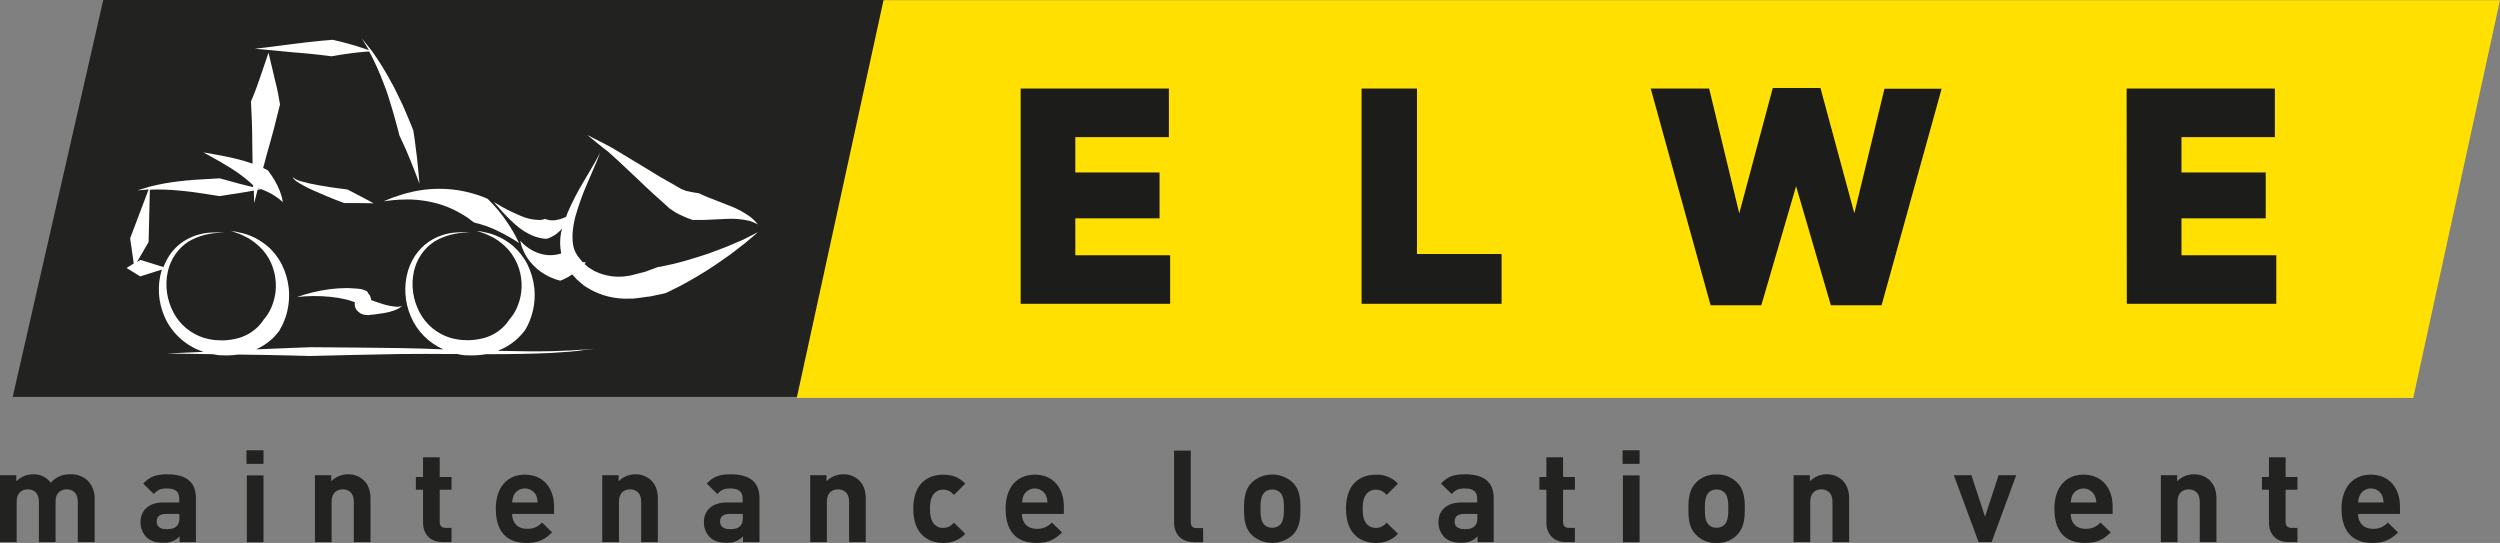
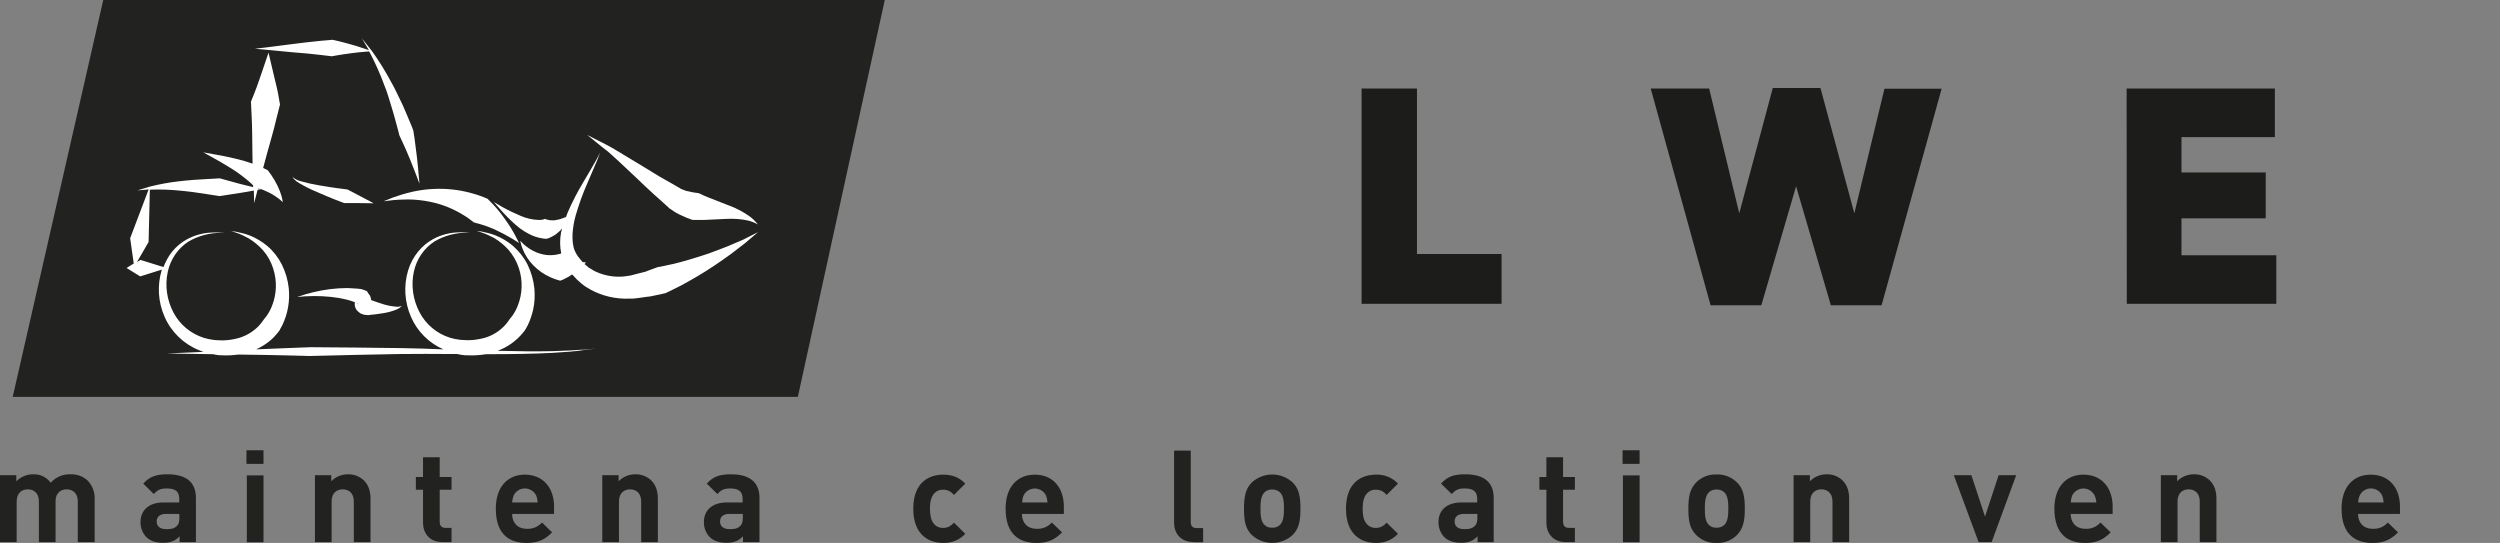
<svg xmlns="http://www.w3.org/2000/svg" version="1.1" id="elwe_btp_2020" x="0px" y="0px" viewBox="0 0 1394.7 302.9" style="enable-background:new 0 0 1394.7 302.9;" xml:space="preserve">
  <rect x="0" y="0" width="1394.7" height="302.9" fill="#808080" stroke="none" />
  <style type="text/css">
	.st0{fill:#222221;}
	.st1{fill:#FFE000;}
	.st2{fill:#1C1C1B;}
	.st3{fill:#FFFFFF;}
</style>
  <polygon class="st0" points="445.1,221.4 7.1,221.4 57.6,0 493.6,0 " />
  <path class="st0" d="M43.4,302.4v-22.6c0-5.1-3.2-6.8-6.2-6.8s-6.2,1.7-6.2,6.6v22.8h-9.3v-22.6c0-5.1-3.2-6.8-6.2-6.8  s-6.2,1.7-6.2,6.8v22.6H0v-37.3h9.1v3.4c2.5-2.5,5.8-3.9,9.3-3.9c3.9-0.2,7.6,1.6,9.9,4.7c2.8-3.2,6.9-4.9,11.2-4.7  c3.4-0.1,6.7,1.1,9.2,3.3c2.8,2.8,4.3,6.7,4.1,10.6v23.9H43.4z" />
  <path class="st0" d="M100.2,302.4v-3.2c-2.5,2.5-4.9,3.6-9.2,3.6s-7.3-1.1-9.5-3.3c-2.1-2.3-3.2-5.3-3.1-8.4  c0-5.9,4.1-10.8,12.8-10.8h8.8v-1.9c0-4.1-2-5.9-7-5.9c-3.6,0-5.2,0.9-7.2,3.1l-5.9-5.8c3.7-4,7.2-5.2,13.5-5.2  c10.5,0,15.9,4.4,15.9,13.2v24.6H100.2z M100,286.7h-7.4c-3.4,0-5.2,1.6-5.2,4.2s1.7,4.3,5.4,4.3c2.6,0,4.2-0.2,5.9-1.8  c1-0.9,1.4-2.4,1.4-4.7L100,286.7z" />
  <path class="st0" d="M137.5,251.2h9.5v7.6h-9.5V251.2z M137.7,265.2h9.3v37.3h-9.3L137.7,265.2z" />
  <path class="st0" d="M197.4,302.4v-22.6c0-5.1-3.2-6.8-6.2-6.8s-6.2,1.7-6.2,6.8v22.6h-9.3v-37.3h9.1v3.4c2.4-2.5,5.8-3.9,9.3-3.9  c3.3-0.1,6.4,1.1,8.8,3.3c3,3,3.8,6.5,3.8,10.6v23.9H197.4z" />
  <path class="st0" d="M246.8,302.4c-7.6,0-10.8-5.4-10.8-10.7v-18.5h-4v-7.1h4v-11h9.3v11h6.6v7.1h-6.6v17.9c0,2.1,1,3.4,3.2,3.4h3.4  v7.9H246.8z" />
  <path class="st0" d="M285.7,286.7c0,4.8,2.9,8.3,8.2,8.3c3.2,0.2,6.3-1.1,8.5-3.5l5.6,5.5c-3.8,3.8-7.5,5.9-14.2,5.9  c-8.8,0-17.2-4-17.2-19.1c0-12.2,6.6-19,16.2-19c10.4,0,16.3,7.6,16.3,17.8v4.1H285.7z M299.1,276.3c-1.8-3.4-6-4.8-9.4-3.1  c-1.3,0.7-2.4,1.7-3.1,3.1c-0.5,1.3-0.8,2.6-0.9,4h14.2C299.9,278.9,299.6,277.6,299.1,276.3" />
  <path class="st0" d="M357.7,302.4v-22.6c0-5.1-3.2-6.8-6.2-6.8s-6.2,1.7-6.2,6.8v22.6H336v-37.3h9.1v3.4c2.4-2.5,5.8-3.9,9.3-3.9  c3.3-0.1,6.4,1.1,8.8,3.3c3,3,3.8,6.5,3.8,10.6v23.9H357.7z" />
  <path class="st0" d="M414.5,302.4v-3.2c-2.5,2.5-4.9,3.6-9.2,3.6s-7.3-1.1-9.5-3.3c-2.1-2.3-3.2-5.3-3.1-8.4  c0-5.9,4.1-10.8,12.8-10.8h8.8v-1.9c0-4.1-2-5.9-6.9-5.9c-3.6,0-5.2,0.9-7.2,3.1l-5.9-5.8c3.6-4,7.2-5.2,13.5-5.2  c10.4,0,15.9,4.4,15.9,13.2v24.6H414.5z M414.3,286.7h-7.4c-3.4,0-5.2,1.6-5.2,4.2s1.7,4.3,5.4,4.3c2.6,0,4.2-0.2,5.9-1.8  c1-0.9,1.4-2.4,1.4-4.7V286.7z" />
-   <path class="st0" d="M473.7,302.4v-22.6c0-5.1-3.2-6.8-6.2-6.8s-6.2,1.7-6.2,6.8v22.6H452v-37.3h9.1v3.4c2.4-2.5,5.8-3.9,9.3-3.9  c3.3-0.1,6.4,1.1,8.8,3.3c3,3,3.8,6.5,3.8,10.6v23.9H473.7z" />
  <path class="st0" d="M526.2,302.9c-7.5,0-16.7-4-16.7-19.1s9.2-19,16.7-19c5.2,0,9,1.6,12.3,5l-6.3,6.3c-1.9-2.1-3.6-2.9-6-2.9  c-2.1-0.1-4,0.8-5.3,2.4c-1.4,1.8-2.1,4.3-2.1,8.2s0.7,6.5,2.1,8.3c1.3,1.6,3.2,2.5,5.3,2.4c2.4,0,4.1-0.9,6-2.9l6.3,6.2  C535.4,301.2,530.9,303,526.2,302.9" />
  <path class="st0" d="M570.1,286.7c0,4.8,2.9,8.3,8.2,8.3c3.2,0.2,6.3-1.1,8.5-3.5l5.7,5.5c-3.8,3.8-7.5,5.9-14.2,5.9  c-8.8,0-17.3-4-17.3-19.1c0-12.2,6.6-19,16.3-19c10.4,0,16.2,7.6,16.2,17.8v4.1H570.1z M583.5,276.3c-1.8-3.4-6-4.8-9.4-3  c-1.3,0.7-2.4,1.7-3,3c-0.6,1.3-0.8,2.6-0.9,4h14.2C584.3,278.9,584,277.6,583.5,276.3" />
  <path class="st0" d="M665.9,302.4c-7.7,0-10.9-5.4-10.9-10.7v-40.3h9.3v39.8c0,2.2,0.9,3.4,3.3,3.4h3.6v7.9H665.9z" />
  <path class="st0" d="M721.3,298.3c-6.5,6.1-16.6,6.1-23.1,0c-3.4-3.5-4.2-7.7-4.2-14.5s0.9-11,4.2-14.5c6.5-6.1,16.6-6.1,23.1,0  c3.4,3.5,4.2,7.7,4.2,14.5S724.7,294.7,721.3,298.3 M714.1,274.7c-1.2-1.1-2.7-1.7-4.4-1.6c-1.6-0.1-3.2,0.5-4.3,1.6  c-1.9,1.9-2.2,5.2-2.2,9s0.2,7.2,2.2,9.1c1.1,1.1,2.7,1.7,4.3,1.6c1.6,0.1,3.2-0.5,4.4-1.6c1.9-1.9,2.2-5.2,2.2-9.1  S716,276.6,714.1,274.7" />
  <path class="st0" d="M767.6,302.9c-7.5,0-16.7-4-16.7-19.1s9.2-19,16.7-19c4.6-0.2,9.1,1.6,12.3,5l-6.3,6.3c-1.9-2.1-3.6-2.9-6-2.9  c-2.1-0.1-4,0.8-5.3,2.4c-1.4,1.8-2.1,4.3-2.1,8.2s0.6,6.5,2.1,8.3c1.3,1.6,3.3,2.5,5.3,2.4c2.4,0,4.1-0.9,6-2.9l6.3,6.2  C776.8,301.2,772.3,303,767.6,302.9" />
  <path class="st0" d="M824.3,302.4v-3.2c-2.5,2.5-4.9,3.6-9.2,3.6s-7.3-1.1-9.5-3.3c-2.1-2.3-3.2-5.3-3.1-8.4  c0-5.9,4.1-10.8,12.8-10.8h8.8v-1.9c0-4.1-2-5.9-7-5.9c-3.6,0-5.2,0.9-7.2,3.1l-6-5.8c3.7-4,7.2-5.2,13.5-5.2  c10.5,0,15.9,4.4,15.9,13.2v24.6H824.3z M824.1,286.7h-7.4c-3.4,0-5.2,1.6-5.2,4.2s1.7,4.3,5.4,4.3c2.6,0,4.2-0.2,5.9-1.8  c1-0.9,1.4-2.4,1.4-4.7V286.7z" />
  <path class="st0" d="M873.5,302.4c-7.6,0-10.8-5.4-10.8-10.7v-18.5h-3.9v-7.1h3.9v-11h9.3v11h6.6v7.1H872v17.9c0,2.1,1,3.4,3.2,3.4  h3.4v7.9H873.5z" />
  <path class="st0" d="M905.2,251.2h9.5v7.6h-9.5V251.2z M905.4,265.2h9.3v37.3h-9.3V265.2z" />
  <path class="st0" d="M969.2,298.3c-3,3.1-7.3,4.8-11.6,4.6c-4.3,0.2-8.5-1.5-11.5-4.6c-3.4-3.5-4.2-7.7-4.2-14.5s0.9-11,4.2-14.5  c3-3.1,7.2-4.8,11.5-4.6c4.3-0.2,8.5,1.5,11.6,4.6c3.4,3.5,4.2,7.7,4.2,14.5S972.5,294.7,969.2,298.3 M962,274.7  c-1.2-1.1-2.7-1.7-4.4-1.6c-1.6-0.1-3.2,0.5-4.3,1.6c-1.9,1.9-2.2,5.2-2.2,9s0.2,7.2,2.2,9.1c1.1,1.1,2.7,1.7,4.3,1.6  c1.6,0.1,3.2-0.5,4.4-1.6c1.9-1.9,2.2-5.2,2.2-9.1S963.9,276.6,962,274.7" />
  <path class="st0" d="M1022.3,302.4v-22.6c0-5.1-3.2-6.8-6.2-6.8s-6.2,1.7-6.2,6.8v22.6h-9.3v-37.3h9.1v3.4c2.4-2.5,5.8-3.9,9.3-3.9  c3.3-0.1,6.4,1.1,8.8,3.3c3,3,3.8,6.5,3.8,10.6v23.9H1022.3z" />
  <polygon class="st0" points="1111.1,302.4 1103.8,302.4 1090,265.1 1099.8,265.1 1107.4,288.2 1115,265.1 1124.8,265.1 " />
  <path class="st0" d="M1155.2,286.7c0,4.8,2.9,8.3,8.2,8.3c3.2,0.2,6.3-1.1,8.4-3.5l5.7,5.5c-3.8,3.8-7.4,5.9-14.2,5.9  c-8.8,0-17.2-4-17.2-19.1c0-12.2,6.6-19,16.2-19c10.4,0,16.3,7.6,16.3,17.8v4.1H1155.2z M1168.5,276.3c-1.8-3.4-6-4.8-9.4-3  c-1.3,0.7-2.4,1.7-3,3c-0.5,1.3-0.8,2.6-0.8,4h14.2C1169.4,278.9,1169.1,277.6,1168.5,276.3" />
  <path class="st0" d="M1227.2,302.4v-22.6c0-5.1-3.2-6.8-6.2-6.8s-6.2,1.7-6.2,6.8v22.6h-9.3v-37.3h9.1v3.4c2.4-2.5,5.8-3.9,9.3-3.9  c3.3-0.1,6.4,1.1,8.8,3.3c3,3,3.8,6.5,3.8,10.6v23.9H1227.2z" />
-   <path class="st0" d="M1276.6,302.4c-7.6,0-10.8-5.4-10.8-10.7v-18.5h-3.9v-7.1h3.9v-11h9.3v11h6.6v7.1h-6.6v17.9  c0,2.1,1,3.4,3.2,3.4h3.4v7.9H1276.6z" />
  <path class="st0" d="M1315.5,286.7c0,4.8,2.9,8.3,8.2,8.3c3.2,0.2,6.3-1.1,8.4-3.5l5.7,5.5c-3.8,3.8-7.5,5.9-14.2,5.9  c-8.8,0-17.3-4-17.3-19.1c0-12.2,6.6-19,16.3-19c10.4,0,16.3,7.6,16.3,17.8v4.1H1315.5z M1328.9,276.3c-1.7-3.4-5.9-4.8-9.3-3.1  c-1.4,0.7-2.5,1.8-3.1,3.1c-0.6,1.3-0.9,2.6-0.9,4h14.2C1329.7,278.9,1329.4,277.6,1328.9,276.3" />
-   <polygon class="st1" points="1346.3,222 444.5,222 492.9,0.1 1394.7,0.1 " />
-   <path class="st2" d="M569.4,49.4h82.7v27.1h-52.2v19.7h47v25.6h-47v20.6h52.9v27.1h-83.4V49.4z" />
  <path class="st2" d="M759.6,49.4h30.9v92.3h47.2v27.8h-78.1V49.4z" />
  <path class="st2" d="M920.9,49.4h32.6l16.8,69.6L989,49.1h26.6l18.9,69.9l16.8-69.5h31.9l-33.5,120.8h-28.3l-19.4-66.4l-19.4,66.4  h-28.3L920.9,49.4z" />
  <path class="st2" d="M1186.4,49.4h82.7v27.1H1217v19.7h47v25.6h-47v20.6h52.9v27.1h-83.4L1186.4,49.4z" />
  <path class="st3" d="M318.4,195.5l-10.2,0.4c-8.8,0.2-19.3,0.1-30.6-0.2c5.5-2,10.4-5.5,14.1-10l1.1-1.4c0.2-0.3,0.3-0.5,0.5-0.8  c0.3-0.5,0.7-1.3,1.2-2.2c1.3-2.7,2.2-5.5,2.9-8.4c0.9-4,1.1-8.1,0.7-12.2c-0.5-4.6-1.8-9-3.8-13.1c-2-4-4.8-7.5-8.2-10.5  c-2.9-2.4-6.2-4.4-9.7-5.8c-2.4-0.9-5-1.6-7.6-2.1l-2.9-0.4l2.8,0.9c2.4,0.8,4.7,1.9,7,3.1c3,1.8,5.8,4.1,8.1,6.7  c2.5,3,4.5,6.4,5.7,10.2c2.2,6.8,2,14.1-0.6,20.7c-0.8,2.1-1.8,4-3.1,5.8c-0.5,0.6-0.9,1.1-1.1,1.4c-0.1,0.2-0.3,0.3-0.4,0.5l-0.7,1  c-0.7,1-1.4,1.9-2.3,2.8c-3,3.1-6.8,5.4-11,6.6c-3,0.8-6.1,1.3-9.2,1.3l-2.3-0.1c-0.9,0-1.7-0.1-2.6-0.2c-1.7-0.2-3.5-0.6-5.2-1.1  c-7.3-2.3-13.4-7.4-16.9-14.1c-3.7-7-4.9-15.1-3.2-22.8c1.5-6.9,5.6-13,11.5-16.8c5.6-3.3,12.1-5,18.6-4.9h1.5l-1.5-0.1  c-1.4-0.1-2.9-0.2-4.3-0.1c-5.3,0-10.5,1.3-15.1,3.8c-3.1,1.7-5.9,4-8.2,6.8c-2.6,3.1-4.5,6.7-5.7,10.6c-2.6,8.6-2,17.8,1.6,26  c3.5,8.1,10,14.6,18.1,18.1c-8-0.3-15.9-0.6-23.4-0.7l-25.6-0.3l-25-0.2c0,0-14.2,0.5-30.5,1.2c3.1-1.4,5.9-3.2,8.4-5.4  c1.3-1.1,2.4-2.4,3.5-3.7l1.1-1.4c0.2-0.3,0.3-0.5,0.4-0.8l1.2-2.2c3.1-6.4,4.3-13.5,3.6-20.6c-0.5-4.6-1.8-9-3.8-13.1  c-2-4-4.8-7.6-8.2-10.5c-2.9-2.4-6.2-4.4-9.7-5.8c-2.4-0.9-5-1.6-7.6-2.1l-2.9-0.4l2.8,0.9c2.4,0.8,4.7,1.9,6.9,3.1  c3,1.8,5.8,4.1,8.1,6.7c2.6,3,4.5,6.4,5.7,10.2c2.2,6.8,2,14.1-0.6,20.7c-0.8,2.1-1.8,4-3.1,5.8l-1.1,1.4c-0.1,0.2-0.3,0.3-0.4,0.5  l-0.7,1c-0.7,1-1.5,1.9-2.3,2.8c-3.1,3.1-6.9,5.4-11.1,6.6c-3,0.8-6.1,1.3-9.2,1.3l-2.3-0.1c-0.9,0-1.7-0.1-2.6-0.2  c-1.7-0.2-3.5-0.6-5.2-1.1c-7.3-2.3-13.4-7.3-17-14.1c-3.7-7-4.9-15.1-3.2-22.8c1.5-6.9,5.6-13,11.5-16.8c5.6-3.3,12.1-5,18.6-4.9  h1.5l-1.5-0.1c-1.4-0.1-2.9-0.2-4.3-0.1c-5.3,0-10.5,1.3-15.1,3.8c-3.1,1.7-5.9,4-8.2,6.8c-2.1,2.6-3.7,5.6-4.9,8.7l-12.8-4l-2,1.2  l6.5-11.2l0.7-29.1l0.7-0.1c5.2-0.2,10.4,0,15.6,0.5c5.6,0.5,11.3,1.3,15.5,2l7.1,1.1l11.6-1.8c2.7-0.4,5.4-0.9,7.5-1.3  c0.1,4.2,0.2,7,0.2,7s0.8-3,1.9-7.4l1.9-0.4l-1.7-0.4c0-0.1,0-0.1,0-0.2c2.2,0.7,4.4,1.6,6.5,2.7c1.8,0.9,3.6,2.1,5.2,3.3l2.2,1.9  c0,0-0.3-1.2-0.6-2.9c-0.6-2.2-1.4-4.3-2.4-6.3c-1-2.1-2.2-4.1-3.5-6c-1.1-1.6-1.9-2.6-1.9-2.6s-1-0.5-2.6-1.3  c0.7-2.6,1.4-5.2,2.1-7.8c1.9-6.9,3.9-13.6,5.1-18.9l2.2-8.7l-0.8-4.5c-0.4-2.7-1.3-6.4-2.2-10c-1.7-7.2-3.4-14.4-3.4-14.4  s-2.3,6.9-4.7,13.8c-1.2,3.4-2.3,6.7-3.4,9.3s-1.7,4.2-1.7,4.2l0.4,8.7c0.3,5.2,0.3,12.4,0.4,19.5c0,2.2,0.1,4.3,0.1,6.4  c-2.9-1-6.2-2-9.6-2.8c-4.5-1.1-9-1.9-12.3-2.5l-5.6-1l4.9,2.7c3,1.6,6.9,3.9,10.6,6.2c3.4,2.1,6.6,4.5,9.6,7c1.2,1,2.1,1.9,2.7,2.5  c0,0.3,0,0.6,0,0.9c0,0,0,0.1,0,0.1c-2.1-0.5-4.6-1.1-7.3-1.8l-11.3-3.1l-7.2,0.4c-4.3,0.2-10.2,0.6-16,1.3  c-5.3,0.6-10.6,1.6-15.8,2.9l-6.9,2.1l6.2-0.5l-10.3,27.2l2,14.1l-4,2.5l7.6,4.7l12.1-3.8c0,0.1-0.1,0.2-0.1,0.3  c-2.6,8.6-2,17.8,1.6,26c3.7,8.5,10.6,15.2,19.3,18.7l2.4,0.9l-20.5,0.9l25.9,0.4c0.5,0.1,1,0.2,1.4,0.3l1.5,0.2l0.8,0.1h0.4h0.5  c3.2,0.2,6.3,0,9.4-0.4c20,0.2,39.9,0.8,39.9,0.8l24.9-0.6l25.6-0.5c9.4-0.1,19.3-0.1,29.3,0h2.6c0.6,0.2,1.3,0.3,1.9,0.4l1.5,0.2  l0.8,0.1h0.4h0.5c3.6,0.2,7.2,0,10.8-0.6c13.4,0,26.1-0.2,36.4-0.7l10.2-0.7c3-0.2,5.7-0.6,7.8-0.9l6.8-0.8l-6.8,0.6  C324.1,195,321.5,195.4,318.4,195.5z" />
  <path class="st3" d="M216.2,111.4l-2.2,0.9l2.4-0.3c2.1-0.3,4.2-0.5,6.4-0.6c6.3-0.4,12.5,0.1,18.6,1.5c5.8,1.3,11.4,3.6,16.5,6.7  c2.3,1.3,4.5,2.9,6.5,4.5l1.1,0.3c0.7,0.2,1.7,0.4,2.9,0.8c3,0.9,5.9,2,8.8,3.4c2.9,1.4,5.8,2.9,8.6,4.6l3.8,2.4l-2.1-4.1  c-1.6-3-3.4-5.9-5.4-8.7c-2-2.9-4.2-5.7-6.6-8.3c-1-1.1-1.9-2-2.5-2.6l-1-1c-3-1.3-6.1-2.4-9.2-3.2c-6.8-1.9-13.8-2.6-20.8-2.3  c-6.7,0.3-13.4,1.6-19.8,3.8C220.2,109.8,218.2,110.5,216.2,111.4z" />
  <path class="st3" d="M201,174.8c0,0,0.5,0.2,1.5,0.6c0.6,0.2,1.1,0.3,1.7,0.3l1.1,0.1c0.3,0,0.6,0,0.9-0.1c2.2-0.2,4.8-0.5,7.7-1  c2.6-0.4,5.1-1.1,7.5-2.1c0.8-0.3,1.5-0.8,2.2-1.4l0.7-0.6l-0.9,0.3c-0.8,0.2-1.5,0.3-2.3,0.2c-2.4-0.2-4.7-0.6-7-1.3  c-2.4-0.7-5.1-1.7-6.8-2.3c-0.1-0.1-0.2-0.1-0.3-0.1c0-0.1,0-0.2,0-0.3c-0.1-1.4-0.7-2.6-1.7-3.6l-0.5-1l-1.4-0.6l-0.3-0.1l-0.5-0.2  l-1-0.3c-1.1-0.2-1.8-0.2-2.6-0.3c-1.5-0.1-3.4-0.2-5-0.3c-3.3,0-6.5,0.2-9.8,0.6c-6.3,0.8-12.5,2.3-18.5,4.4  c6.2-0.7,12.4-0.7,18.6-0.1c3,0.3,6,0.8,8.9,1.5c1.4,0.4,2.7,0.7,4.2,1.3c0.2,0.1,0.4,0.1,0.6,0.2c0,0.1,0,0.2-0.1,0.4v0.7  c0,0.4,0,0.7,0.1,1.1c0.3,1.6,1.3,2.9,2.8,3.7c-0.3-0.2-0.6-0.4-0.9-0.5C200.3,174.2,200.7,174.5,201,174.8z M199.3,169.4  c-0.1-0.1-0.1-0.2-0.2-0.3l0.2,0.1c0,0,0,0.1,0.1,0.1l0.2,0.2l0.7,0.5C199.9,169.7,199.6,169.6,199.3,169.4L199.3,169.4z" />
  <path class="st3" d="M414.6,133.7l-8.9,3.8c-3.3,1.2-6.8,2.7-10.3,3.9c-7.1,2.4-14.2,4.5-19.6,5.8l-6.5,1.4  c-0.8,0.2-1.4,0.3-1.8,0.3L367,149c0,0-1.6,0.6-4.4,1.6l-2.3,0.9c-0.9,0.3-2,0.5-3.1,0.8l-3.5,0.9l-1.9,0.5l-1.4,0.2  c-5.4,1-10.9,0.4-16-1.5l-2.1-0.9c-0.7-0.3-1.4-0.7-2-1.1c-0.6-0.4-1.3-0.8-2-1.2l-1.6-1.4c-0.2-0.1-0.4-0.3-0.6-0.5l0.8-0.9  l-1.9-0.2c-0.6-0.7-1.2-1.5-1.8-2.2l-0.9-1.1l0,0l-0.1-0.2l-0.3-0.5c-0.4-0.6-0.8-1.3-1.1-2c-1.3-2.8-1.5-6.2-1.4-9.6  c0.2-3.4,0.8-6.9,1.7-10.2c1.8-6.1,3.9-12.2,6.5-18c2.2-5.2,4.1-9.5,5.4-12.6c0.6-1.5,1.1-2.8,1.4-3.6l0.5-1.3l-0.6,1.2  c-0.4,0.8-1,1.9-1.8,3.4c-1.6,2.9-4,6.9-6.9,11.8c-3.4,5.6-6.4,11.5-9,17.5c-0.3,0.7-0.5,1.4-0.8,2.2c-0.7,0.3-1.3,0.6-2,0.8  c-0.9,0.4-1.9,0.7-2.9,0.8c-0.5,0.1-0.9,0.2-1.4,0.3s-0.9,0-1.3,0s-0.8,0-1.2,0l-1-0.2c-0.7-0.1-1.3-0.3-1.9-0.6  c-1.2,0.5-2.5,0.7-3.7,0.6c-3.4-0.1-6.8-0.9-10-2.3c-3.5-1.5-7-3.1-10.3-5l-4.6-2.7l3.5,4c2.6,3,5.4,5.8,8.4,8.5  c3.2,2.9,7,5.3,11.1,6.8c1.5,0.5,3.1,0.9,4.7,1.1c0.6,0.1,1.3,0.1,1.9,0.1l0.9-0.3c0.8-0.3,1.6-0.7,2.3-1.1l1.4-0.8  c0.5-0.3,0.9-0.7,1.4-1.1s1-0.8,1.4-1.2l1.1-1.3c-0.2,0.8-0.4,1.5-0.6,2.3c-0.7,3.9-0.7,7.8,0.1,11.7c-3.7,1.2-7.7,1.3-11.5,0.2  c-2.9-0.8-5.7-2.3-8.1-4.2c-0.9-0.7-1.7-1.4-2.4-2.2c-0.6-0.6-0.9-0.9-0.9-0.9l0.3,1.2c0.2,1.1,0.6,2.2,1,3.2  c1.3,3.4,3.3,6.5,5.9,9.2c2.8,2.9,6.1,5.2,9.7,6.8c1.7,0.8,3.5,1.4,5.4,1.9c1-0.3,1.9-0.7,2.8-1.2c1.4-0.7,2.7-1.4,3.9-2.3  c0.1,0.2,0.2,0.3,0.4,0.4l2.3,2.5c0.8,0.7,1.6,1.4,2.4,2.1c0.8,0.7,1.6,1.3,2.5,1.9l2.7,1.6c6.6,3.6,14.1,5.3,21.6,5h1.2h0.6h0.5  l0.4-0.1h0l2-0.2l3.6-0.5c1.1-0.2,2.2-0.3,3.2-0.4l2.9-0.6l5.6-1.2l0.7-0.3c0.5-0.2,1.1-0.5,1.9-0.9l6.4-3.2c5.2-2.8,12-6.7,18.4-11  c3.2-2.1,6.3-4.4,9.3-6.5l7.8-6c4.4-3.7,7.3-6.2,7.3-6.2L414.6,133.7z M322.3,143L322.3,143C322.4,143.2,322.3,143,322.3,143z" />
  <path class="st3" d="M345.3,90.1c3.1,2.9,6.4,6,9.8,9.2s6.6,6.4,9.9,9.3l4.7,4.2l2.2,2l1,0.9l0.5,0.5l0.1,0.1l0.7,0.4l0.3,0.2l2,1.4  l2.6,1.4c1.7,0.8,2.8,1.3,4,1.8l3.3,1.2h1.8c1.1,0,2.7,0,4.5,0l12.8-0.6c4.1-0.2,8.2,0.1,12.1,1c1.3,0.3,2.6,0.8,3.8,1.4l1.4,0.7  l-1-1.2c-1-1.1-2-2.1-3.2-3c-3.6-2.6-7.6-4.8-11.8-6.3l-12-4.7c-1.6-0.6-2.8-1.2-3.6-1.6l-1.3-0.6l-2.7-0.4c-0.8-0.2-2-0.3-2.9-0.6  l-1.5-0.3l-2.3-0.9l-0.3-0.1h-0.1l0,0l0,0c0.3,0.2,0.4,0.2,0.5,0.3l-0.1-0.1l-0.5-0.3l-1.2-0.7l-2.4-1.4l-5.3-3  c-3.7-2-7.6-4.6-11.5-6.9s-7.9-4.8-11.6-7s-7.1-4.4-10.2-5.9l-10.2-5.2l8.9,7.2C339.3,84.4,342.1,87.3,345.3,90.1z M380.7,105.6  C380.9,105.7,380.7,105.6,380.7,105.6z" />
  <path class="st3" d="M163.6,29.2c5.4,0.4,10.8,0.9,14.8,1.4s6.7,0.8,6.7,0.8s5.3-1,10.8-1.7c2.7-0.4,5.4-0.6,7.5-0.8l2.5-0.2  c0.2,0.3,0.3,0.5,0.5,0.8c3.1,5.9,5.8,12,8.1,18.3c1.4,3.3,2.4,6.9,3.4,10.1s1.9,6.3,2.6,8.9s1.3,4.8,1.7,6.3l0.6,2.4l1.9,4.1  c1.2,2.5,2.6,5.8,4,9.2s2.7,6.8,3.7,9.4l1.6,4.3c0,0-0.1-1.8-0.4-4.6s-0.5-6.5-1-10.2s-0.9-7.4-1.3-10.2s-0.7-4.6-0.7-4.6  s-0.3-0.9-0.9-2.4s-1.5-3.7-2.6-6.2s-2.3-5.6-3.9-8.7s-3-6.5-4.9-9.7c-3.2-6-6.8-11.8-10.7-17.3l-5.7-7.2l3.9,6.6l-2-0.7  c-2-0.6-4.6-1.6-7.3-2.3c-5.4-1.6-10.9-2.8-10.9-2.8s-2.8,0.2-6.9,0.6s-9.5,1-14.9,1.7l-14.8,1.9l-6.8,0.8l6.8,0.6L163.6,29.2z" />
  <path class="st3" d="M192,113.3h8.2c4.1,0,8.2,0.1,8.2,0.1s-3.6-2-7.3-3.9l-7.3-3.8c0,0-7.9-0.9-15.8-2.3c-3.6-0.6-7.1-1.4-10.6-2.4  c-1.1-0.3-2.2-0.8-3.2-1.5c-0.4-0.2-0.7-0.6-0.9-1c0.1,0.5,0.3,0.9,0.6,1.3c0.8,0.9,1.8,1.7,2.9,2.3c3.2,1.9,6.6,3.6,10,5  C184.4,110.5,192,113.3,192,113.3z" />
</svg>